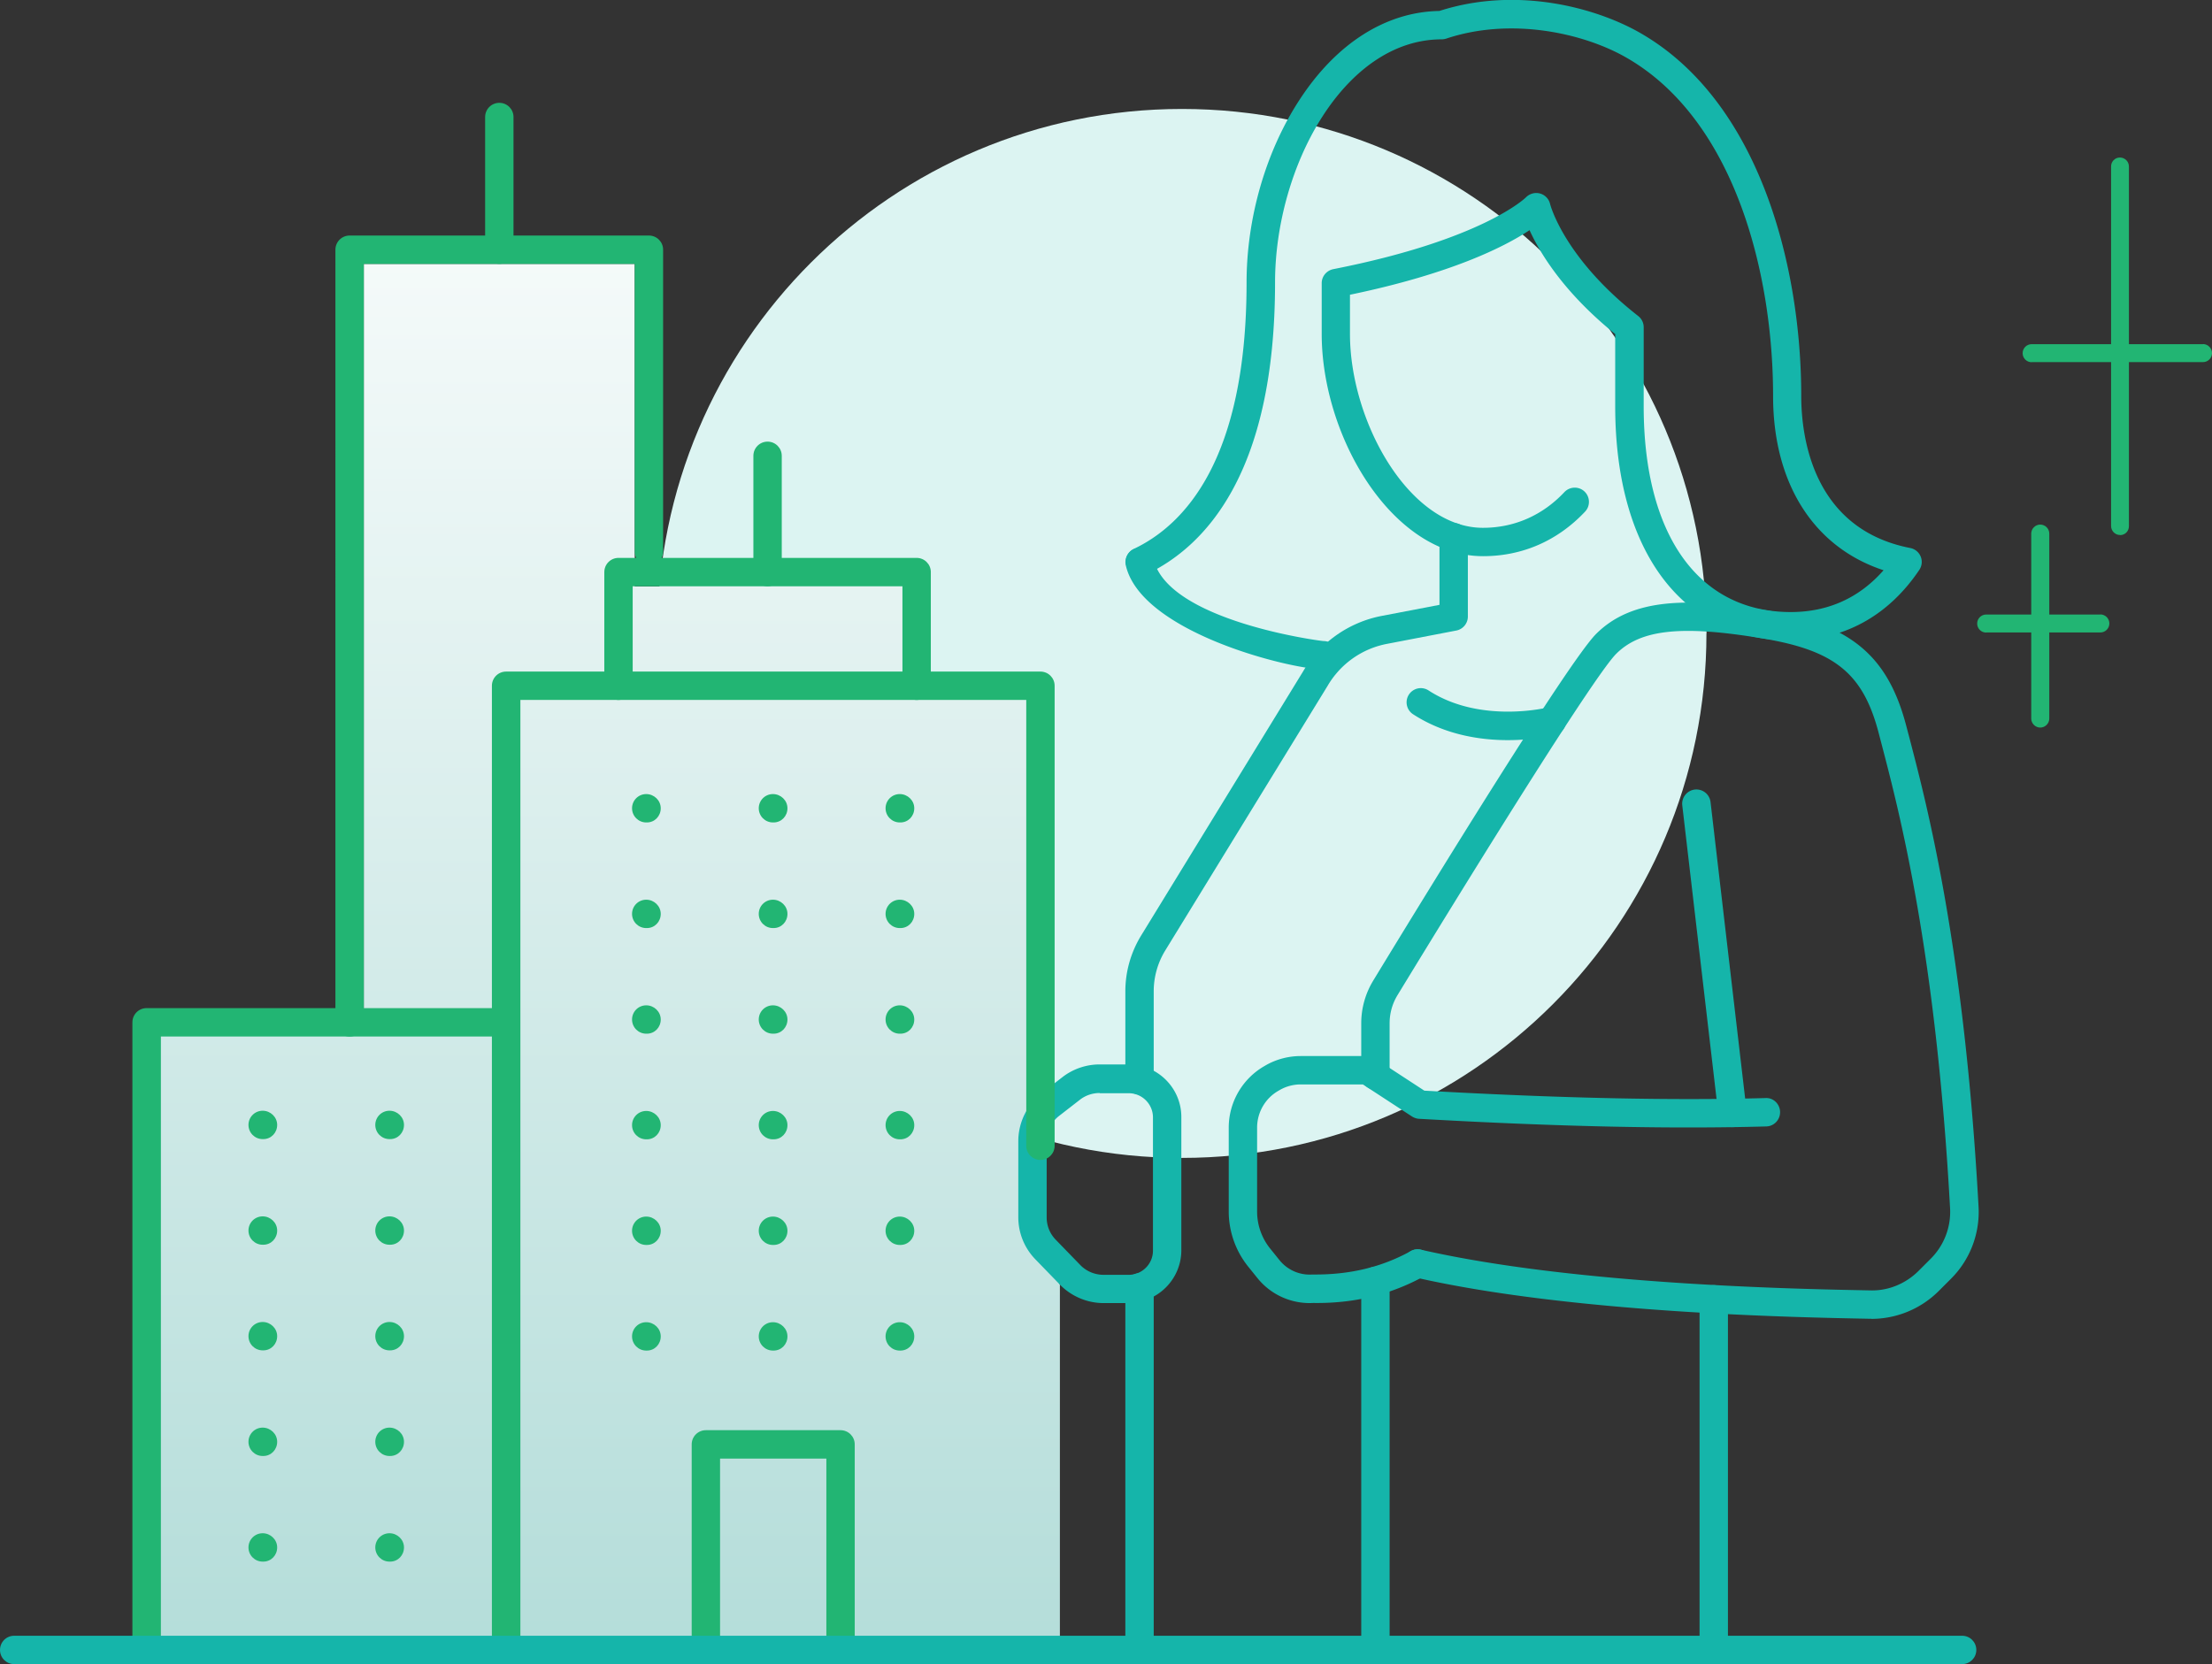
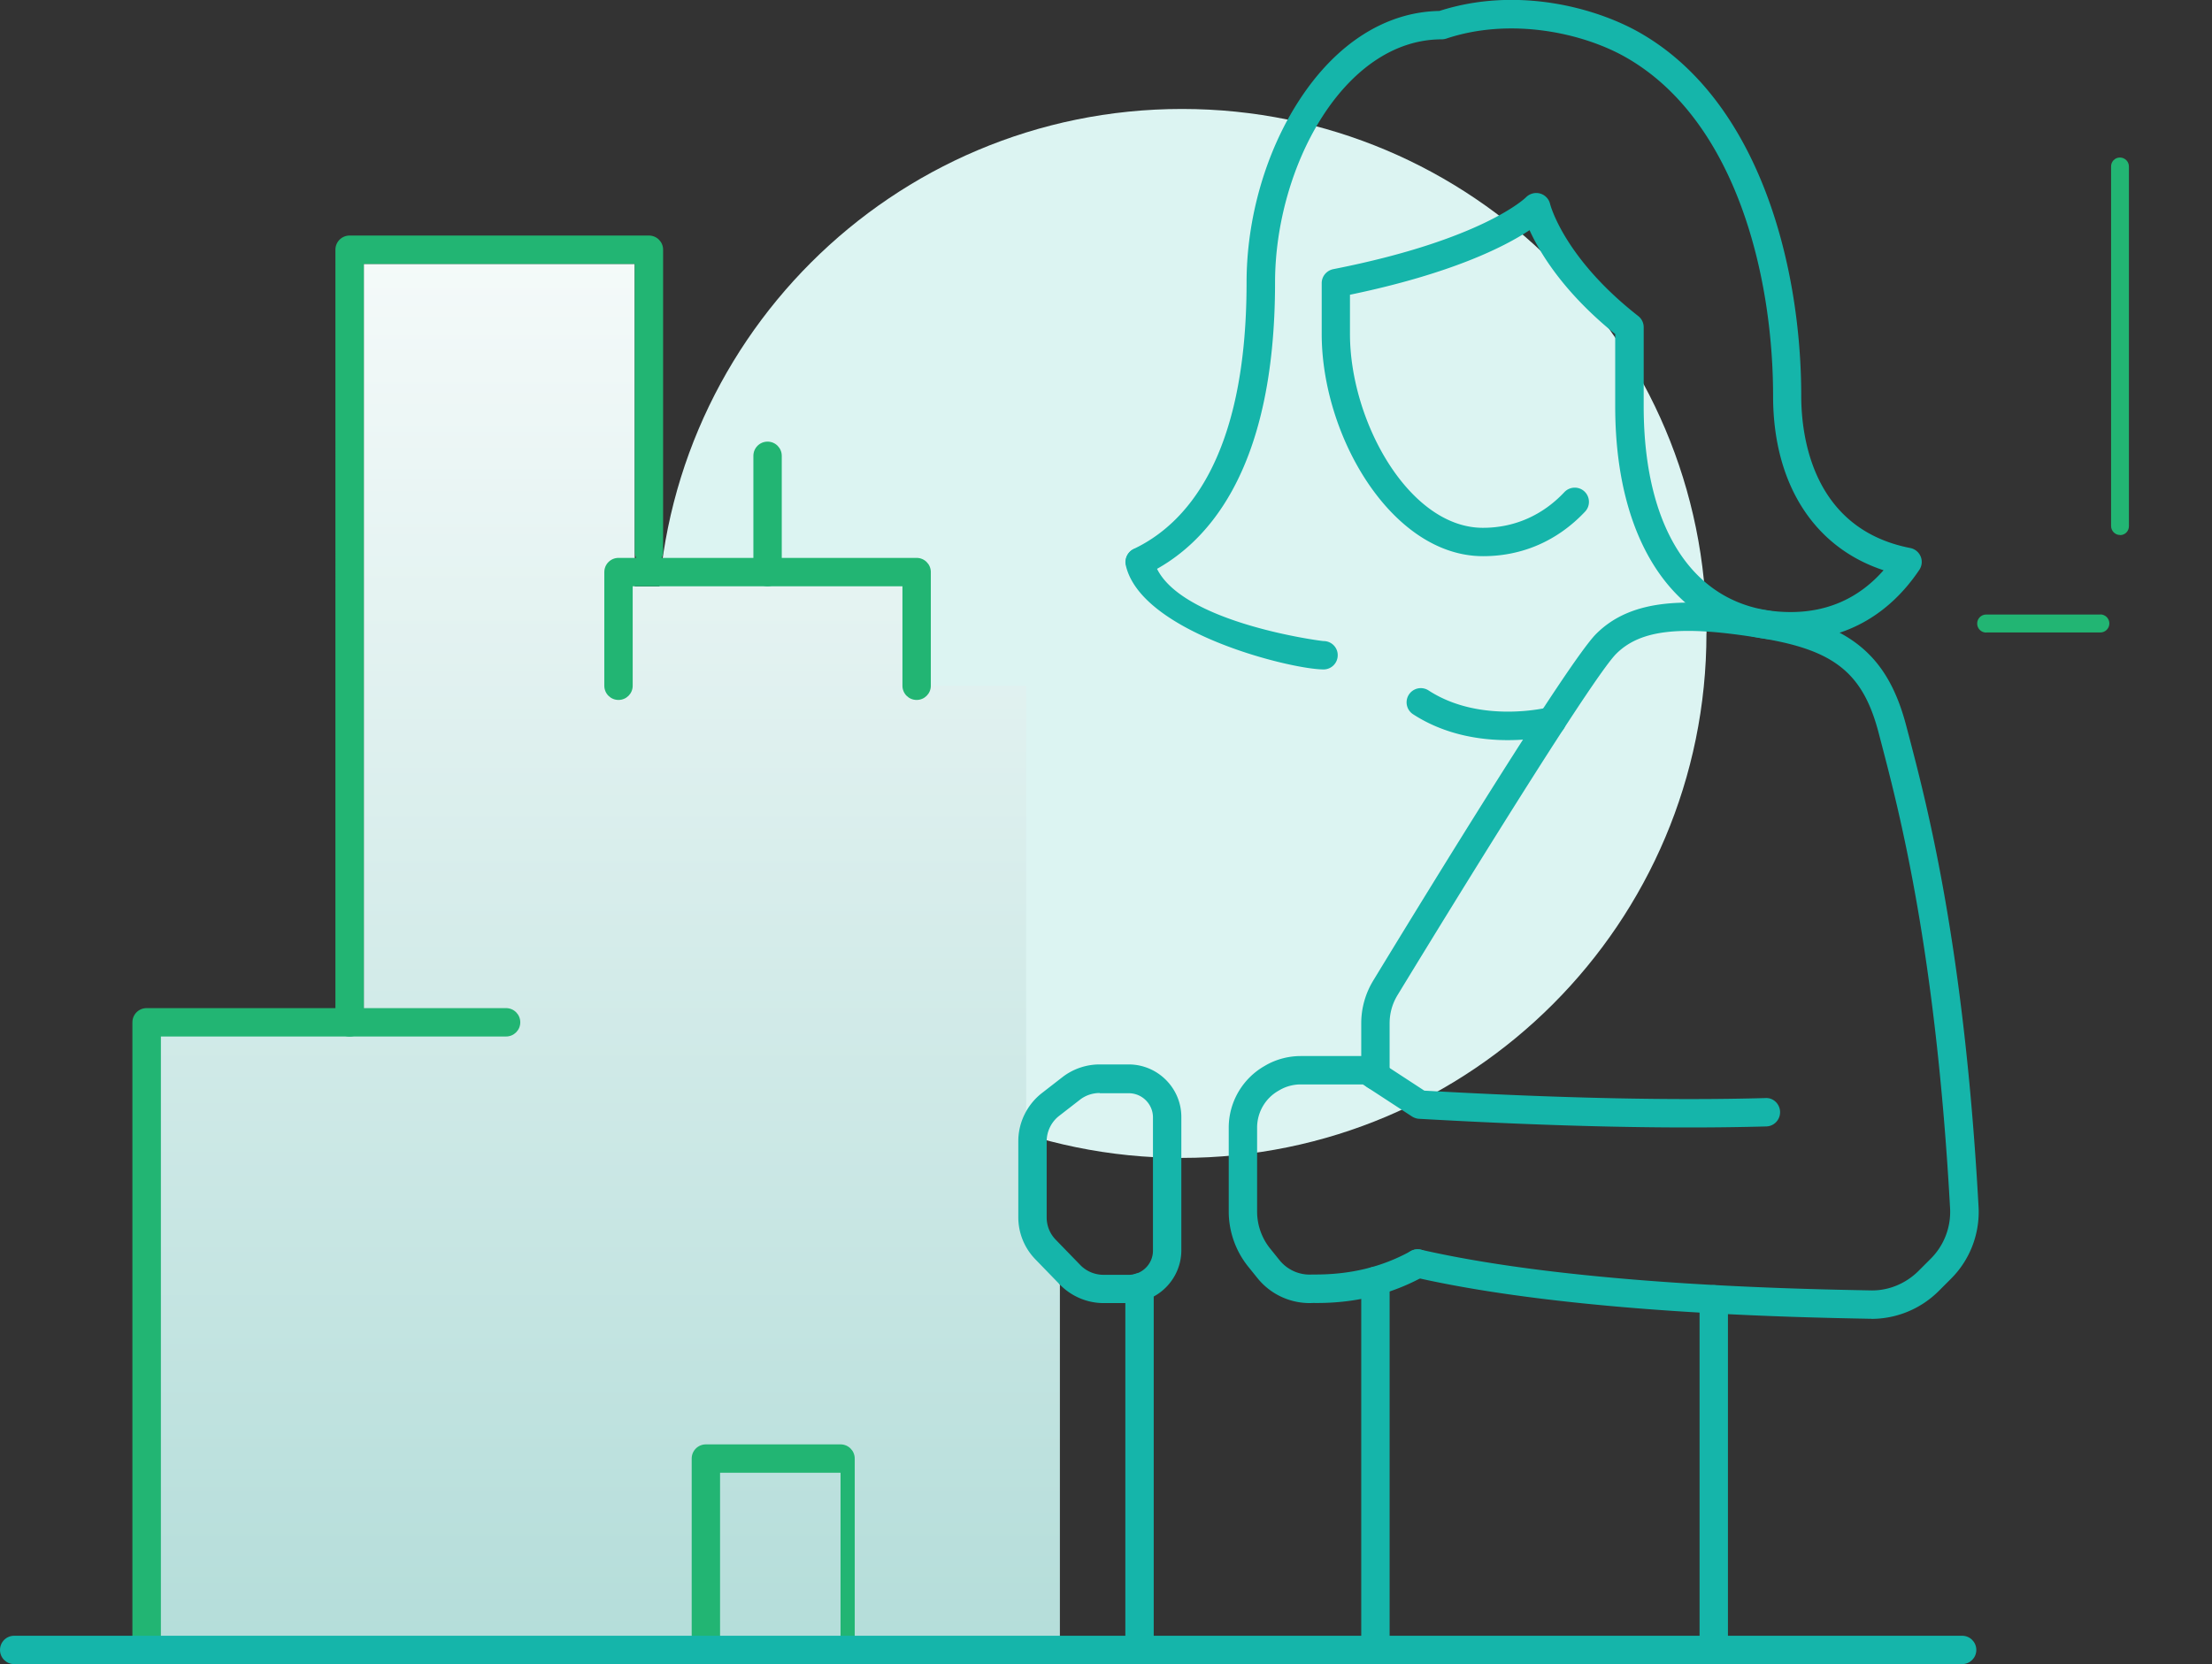
<svg xmlns="http://www.w3.org/2000/svg" id="_レイヤー_2" data-name="レイヤー 2" viewBox="0 0 205.82 154.87">
  <rect x="0" y="0" width="205.82" height="154.87" fill="#333333" stroke="none" />
  <defs>
    <linearGradient id="_名称未設定グラデーション_3" data-name="名称未設定グラデーション 3" x1="56.14" y1="2.2" x2="56.14" y2="260.5" gradientUnits="userSpaceOnUse">
      <stop offset="0" stop-color="#fff" />
      <stop offset=".83" stop-color="#95cfca" />
      <stop offset="1" stop-color="#7fc5c0" />
    </linearGradient>
    <style>.cls-2{fill:#22b573}.cls-4{fill:#15b5aa}</style>
  </defs>
  <g id="_レイヤー_2-2" data-name="レイヤー 2">
    <path d="M158.78 58.95c0 26.95-21.85 48.81-48.81 48.81S61.16 85.91 61.16 58.95s21.86-48.81 48.82-48.81 48.81 21.85 48.81 48.81z" fill="#dcf4f2" />
    <path d="M13.64 153.11V95.15h20.21V24.56h25.21v30.01h24.9v9.26h11.52v49.45l3.14 6.28v34s-83.66.88-84.98-.44z" fill="url(#_名称未設定グラデーション_3)" />
    <path class="cls-4" d="M166.61 59.61c-10.07 0-16.32-8.35-16.32-21.8v-6.72c-4.81-3.89-7.01-7.56-7.97-9.67-2.24 1.49-7.17 4.03-16.71 6.01v3.64c0 8.17 5.52 18.05 12.37 18.05 2.91 0 5.54-1.15 7.58-3.32.5-.53 1.34-.56 1.87-.06s.56 1.34.06 1.87c-2.56 2.72-5.84 4.15-9.5 4.15-8.45 0-15.01-11.12-15.01-20.69v-4.72c0-.63.45-1.17 1.07-1.3 13.91-2.73 17.91-6.65 17.94-6.69.34-.34.84-.48 1.31-.35.46.13.82.5.93.97.01.04 1.26 5 8.2 10.43.32.25.51.63.51 1.04v7.35c0 12 5.11 19.16 13.68 19.16 3.47 0 6.37-1.31 8.64-3.89-6.48-2.13-10.28-8.05-10.28-16.22 0-11.42-3.58-25.69-13.62-31.47-4.04-2.33-10.79-3.79-16.78-1.79-.13.04-.28.07-.42.07-9.14 0-15.52 11.93-15.52 22.63 0 17.81-6.55 24.62-12.05 27.2a1.323 1.323 0 01-1.13-2.39c4.8-2.26 10.53-8.39 10.53-24.81 0-6 1.79-12.2 4.92-16.99 3.43-5.27 8.05-8.2 13.02-8.28 7.16-2.31 14.55-.34 18.73 2.07 11.02 6.35 14.94 21.6 14.94 33.76 0 3.66.99 12.36 10.14 14.15a1.32 1.32 0 01.85 2.03c-2.89 4.3-7.04 6.57-11.99 6.57z" />
    <path class="cls-4" d="M123.15 62.3c-3.01 0-16.99-3.42-18.4-9.7-.16-.71.29-1.42 1-1.58.71-.16 1.42.29 1.58 1 1.3 5.77 15.56 7.64 15.83 7.64.73 0 1.32.6 1.31 1.32 0 .73-.59 1.32-1.32 1.32zm50.98 60.43h-.15c-6.86-.13-27.72-.52-42.36-3.86-.71-.16-1.16-.87-.99-1.58.16-.71.87-1.16 1.58-.99 14.37 3.28 35.03 3.66 41.82 3.79 1.67.05 3.29-.63 4.47-1.8l1.15-1.15a6.157 6.157 0 001.8-4.67c-1.31-23.84-4.71-36.84-6.34-43.09l-.28-1.07c-1.44-5.61-4.07-7.77-10.8-8.89-7.53-1.26-11.36-.86-13.65 1.43-1.9 1.9-11.75 17.66-20.35 31.77-.48.79-.73 1.69-.73 2.61v4.87c0 .73-.59 1.32-1.32 1.32s-1.32-.59-1.32-1.32v-4.87c0-1.41.39-2.78 1.12-3.98 5.39-8.86 18.21-29.74 20.74-32.26 3.44-3.44 8.86-3.35 15.96-2.17 7.72 1.29 11.22 4.22 12.92 10.84l.28 1.06c1.65 6.33 5.1 19.5 6.42 43.61.13 2.48-.8 4.92-2.57 6.68l-1.15 1.15a8.876 8.876 0 01-6.24 2.58zm-46.15 31.91c-.73 0-1.32-.59-1.32-1.32v-34.11c0-.73.59-1.32 1.32-1.32s1.32.59 1.32 1.32v34.11c0 .73-.59 1.32-1.32 1.32zm-21.95 0c-.73 0-1.32-.59-1.32-1.32v-33.51c0-.73.59-1.32 1.32-1.32s1.32.59 1.32 1.32v33.51c0 .73-.59 1.32-1.32 1.32z" />
-     <path class="cls-4" d="M106.03 101.86c-.73 0-1.32-.59-1.32-1.32v-8.28c0-1.83.51-3.62 1.46-5.18l15.1-24.63c1.56-2.66 4.23-4.54 7.29-5.13l5.38-1.03v-6.3c0-.73.59-1.32 1.32-1.32s1.32.59 1.32 1.32v7.39c0 .63-.45 1.18-1.07 1.3l-6.45 1.24a8.159 8.159 0 00-5.52 3.89l-15.12 24.65a7.272 7.272 0 00-1.07 3.8v8.28c0 .73-.59 1.32-1.32 1.32zm55.17 3.04c-.66 0-1.23-.5-1.31-1.17l-3.36-28.78c-.08-.72.43-1.38 1.16-1.47.73-.08 1.38.43 1.47 1.16l3.36 28.78c.08.72-.43 1.38-1.16 1.47h-.16z" />
    <path class="cls-4" d="M121.86 121.27c-1.88 0-3.68-.85-4.87-2.34l-.87-1.08a8.205 8.205 0 01-1.79-5.1v-7.81c0-2.35 1.26-4.53 3.29-5.71l.12-.07c1-.58 2.14-.88 3.29-.88h6.17c.26 0 .51.07.72.21l4.61 3.01c12.66.71 23.05.93 31.74.69.73-.05 1.34.55 1.36 1.28.02.73-.55 1.34-1.28 1.36-8.85.25-19.42.02-32.31-.71-.23-.01-.45-.09-.65-.21l-4.58-2.99h-5.78c-.69 0-1.37.18-1.97.53l-.12.07c-1.22.7-1.97 2.01-1.97 3.42v7.81c0 1.25.43 2.47 1.21 3.44l.87 1.08c.74.92 1.88 1.42 3.05 1.34h.1c3.37.03 6.36-.68 9.07-2.18a1.33 1.33 0 011.8.52c.35.64.12 1.44-.52 1.8-3.11 1.72-6.5 2.56-10.33 2.51-.12 0-.25.01-.37.01zm18.44-52.39c-2.57 0-5.88-.49-8.85-2.43a1.322 1.322 0 011.45-2.21c4.83 3.16 11.09 1.61 11.16 1.59.7-.18 1.43.24 1.61.95s-.24 1.42-.95 1.61c-.15.04-1.94.49-4.41.49zm19.16 85.76c-.73 0-1.32-.59-1.32-1.32v-32.4c0-.73.59-1.32 1.32-1.32s1.32.59 1.32 1.32v32.4c0 .73-.59 1.32-1.32 1.32zm-54.43-33.37h-2.35c-1.52 0-3-.63-4.06-1.72l-2.28-2.35a5.612 5.612 0 01-1.59-3.93v-7.07c0-1.74.82-3.4 2.19-4.47l1.92-1.49c.98-.76 2.21-1.18 3.45-1.18h2.71c2.7 0 4.9 2.2 4.9 4.89v12.4c0 2.7-2.2 4.9-4.9 4.9zm-2.71-19.55c-.66 0-1.32.22-1.84.63l-1.92 1.49c-.73.56-1.17 1.45-1.17 2.38v7.07c0 .79.3 1.53.85 2.09l2.28 2.35c.56.58 1.35.91 2.16.91h2.35c1.24 0 2.25-1.01 2.25-2.25v-12.4c0-1.24-1.01-2.25-2.25-2.25h-2.71z" />
-     <path class="cls-2" d="M47.09 154.87c-.73 0-1.32-.59-1.32-1.32V63.82c0-.73.59-1.32 1.32-1.32h49.72c.73 0 1.32.59 1.32 1.32v42.81c0 .73-.59 1.32-1.32 1.32s-1.32-.59-1.32-1.32V65.14H48.42v88.41c0 .73-.59 1.32-1.32 1.32z" />
-     <path class="cls-2" d="M78.21 154.87c-.73 0-1.32-.59-1.32-1.32v-17.81H67v17.81c0 .73-.59 1.32-1.32 1.32s-1.32-.59-1.32-1.32v-19.13c0-.73.59-1.32 1.32-1.32h12.53c.73 0 1.32.59 1.32 1.32v19.13c0 .73-.59 1.32-1.32 1.32zm-64.57 0c-.73 0-1.32-.59-1.32-1.32V95.14c0-.73.59-1.32 1.32-1.32h33.45c.73 0 1.32.59 1.32 1.32s-.59 1.32-1.32 1.32H14.97v57.08c0 .73-.59 1.32-1.32 1.32z" />
+     <path class="cls-2" d="M78.21 154.87v-17.81H67v17.81c0 .73-.59 1.32-1.32 1.32s-1.32-.59-1.32-1.32v-19.13c0-.73.59-1.32 1.32-1.32h12.53c.73 0 1.32.59 1.32 1.32v19.13c0 .73-.59 1.32-1.32 1.32zm-64.57 0c-.73 0-1.32-.59-1.32-1.32V95.14c0-.73.59-1.32 1.32-1.32h33.45c.73 0 1.32.59 1.32 1.32s-.59 1.32-1.32 1.32H14.97v57.08c0 .73-.59 1.32-1.32 1.32z" />
    <path class="cls-4" d="M182.57 154.87H1.32c-.73 0-1.32-.59-1.32-1.32s.59-1.32 1.32-1.32h181.25c.73 0 1.32.59 1.32 1.32s-.59 1.32-1.32 1.32z" />
    <path class="cls-2" d="M85.29 65.14c-.73 0-1.32-.59-1.32-1.32v-9.26h-25.1v9.26c0 .73-.59 1.32-1.32 1.32s-1.32-.59-1.32-1.32V53.24c0-.73.59-1.32 1.32-1.32h27.74c.73 0 1.32.59 1.32 1.32v10.58c0 .73-.59 1.32-1.32 1.32z" />
    <path class="cls-2" d="M71.42 54.56c-.73 0-1.32-.59-1.32-1.32V42.42c0-.73.59-1.32 1.32-1.32s1.32.59 1.32 1.32v10.82c0 .73-.59 1.32-1.32 1.32zM32.53 96.47c-.73 0-1.32-.59-1.32-1.32V23.24c0-.73.59-1.32 1.32-1.32h27.85c.73 0 1.32.59 1.32 1.32v28.1c0 .73-.59 1.32-1.32 1.32s-1.32-.59-1.32-1.32V24.56H33.85v70.59c0 .73-.59 1.32-1.32 1.32z" />
-     <path class="cls-2" d="M46.46 24.56c-.73 0-1.32-.59-1.32-1.32V10.89c0-.73.59-1.32 1.32-1.32s1.32.59 1.32 1.32v12.35c0 .73-.59 1.32-1.32 1.32zm13.73 51.98h-.06c-.73 0-1.32-.59-1.32-1.32s.59-1.32 1.32-1.32 1.35.59 1.35 1.32-.56 1.32-1.29 1.32zm11.79 0h-.06c-.73 0-1.32-.59-1.32-1.32s.59-1.32 1.32-1.32 1.35.59 1.35 1.32-.56 1.32-1.29 1.32zm11.8 0h-.06c-.73 0-1.32-.59-1.32-1.32s.59-1.32 1.32-1.32 1.35.59 1.35 1.32-.56 1.32-1.29 1.32zm-23.59 9.83h-.06c-.73 0-1.32-.59-1.32-1.32s.59-1.32 1.32-1.32 1.35.59 1.35 1.32-.56 1.32-1.29 1.32zm11.79 0h-.06c-.73 0-1.32-.59-1.32-1.32s.59-1.32 1.32-1.32 1.35.59 1.35 1.32-.56 1.32-1.29 1.32zm11.8 0h-.06c-.73 0-1.32-.59-1.32-1.32s.59-1.32 1.32-1.32 1.35.59 1.35 1.32-.56 1.32-1.29 1.32zM60.19 96.2h-.06c-.73 0-1.32-.59-1.32-1.32s.59-1.32 1.32-1.32 1.35.59 1.35 1.32-.56 1.32-1.29 1.32zm11.79 0h-.06c-.73 0-1.32-.59-1.32-1.32s.59-1.32 1.32-1.32 1.35.59 1.35 1.32-.56 1.32-1.29 1.32zm11.8 0h-.06c-.73 0-1.32-.59-1.32-1.32s.59-1.32 1.32-1.32 1.35.59 1.35 1.32-.56 1.32-1.29 1.32zm-23.59 9.83h-.06c-.73 0-1.32-.59-1.32-1.32s.59-1.32 1.32-1.32 1.35.59 1.35 1.32-.56 1.32-1.29 1.32zm11.79 0h-.06c-.73 0-1.32-.59-1.32-1.32s.59-1.32 1.32-1.32 1.35.59 1.35 1.32-.56 1.32-1.29 1.32zm11.8 0h-.06c-.73 0-1.32-.59-1.32-1.32s.59-1.32 1.32-1.32 1.35.59 1.35 1.32-.56 1.32-1.29 1.32zm-23.59 9.83h-.06c-.73 0-1.32-.59-1.32-1.32s.59-1.32 1.32-1.32 1.35.59 1.35 1.32-.56 1.32-1.29 1.32zm11.79 0h-.06c-.73 0-1.32-.59-1.32-1.32s.59-1.32 1.32-1.32 1.35.59 1.35 1.32-.56 1.32-1.29 1.32zm11.8 0h-.06c-.73 0-1.32-.59-1.32-1.32s.59-1.32 1.32-1.32 1.35.59 1.35 1.32-.56 1.32-1.29 1.32zm-23.59 9.83h-.06c-.73 0-1.32-.59-1.32-1.32s.59-1.32 1.32-1.32 1.35.59 1.35 1.32-.56 1.32-1.29 1.32zm11.79 0h-.06c-.73 0-1.32-.59-1.32-1.32s.59-1.32 1.32-1.32 1.35.59 1.35 1.32-.56 1.32-1.29 1.32zm11.8 0h-.06c-.73 0-1.32-.59-1.32-1.32s.59-1.32 1.32-1.32 1.35.59 1.35 1.32-.56 1.32-1.29 1.32zM24.5 106.01h-.06c-.73 0-1.32-.59-1.32-1.32s.59-1.32 1.32-1.32 1.35.59 1.35 1.32-.56 1.32-1.29 1.32zm11.8 0h-.06c-.73 0-1.32-.59-1.32-1.32s.59-1.32 1.32-1.32 1.35.59 1.35 1.32-.56 1.32-1.29 1.32zm-11.8 9.83h-.06c-.73 0-1.32-.59-1.32-1.32s.59-1.32 1.32-1.32 1.35.59 1.35 1.32-.56 1.32-1.29 1.32zm11.8 0h-.06c-.73 0-1.32-.59-1.32-1.32s.59-1.32 1.32-1.32 1.35.59 1.35 1.32-.56 1.32-1.29 1.32zm-11.8 9.83h-.06c-.73 0-1.32-.59-1.32-1.32s.59-1.32 1.32-1.32 1.35.59 1.35 1.32-.56 1.32-1.29 1.32zm11.8 0h-.06c-.73 0-1.32-.59-1.32-1.32s.59-1.32 1.32-1.32 1.35.59 1.35 1.32-.56 1.32-1.29 1.32zm-11.8 9.83h-.06c-.73 0-1.32-.59-1.32-1.32s.59-1.32 1.32-1.32 1.35.59 1.35 1.32-.56 1.32-1.29 1.32zm11.8 0h-.06c-.73 0-1.32-.59-1.32-1.32s.59-1.32 1.32-1.32 1.35.59 1.35 1.32-.56 1.32-1.29 1.32zm-11.8 9.83h-.06c-.73 0-1.32-.59-1.32-1.32s.59-1.32 1.32-1.32 1.35.59 1.35 1.32-.56 1.32-1.29 1.32zm11.8 0h-.06c-.73 0-1.32-.59-1.32-1.32s.59-1.32 1.32-1.32 1.35.59 1.35 1.32-.56 1.32-1.29 1.32zM189.04 33.71c-.46 0-.84-.37-.84-.84 0-.46.37-.84.84-.84h15.94v-.01c.46 0 .84.38.84.84 0 .46-.37.84-.84.84h-15.94v.01z" />
    <path class="cls-2" d="M197.27 49.79c-.46 0-.84-.37-.84-.84V15.5c-.01-.46.36-.84.82-.84.46 0 .84.37.84.84v33.46c.01.46-.36.84-.82.84zm-12.46 9.08c-.46 0-.84-.37-.84-.84 0-.46.37-.84.84-.84h10.62v-.01c.46 0 .84.38.84.84 0 .46-.37.84-.84.84h-10.62v.01z" />
-     <path class="cls-2" d="M189.84 48.82c.46 0 .84.38.84.84v17.21c0 .46-.38.84-.84.84-.46 0-.84-.38-.84-.84V49.66c0-.46.38-.84.84-.84z" />
  </g>
</svg>